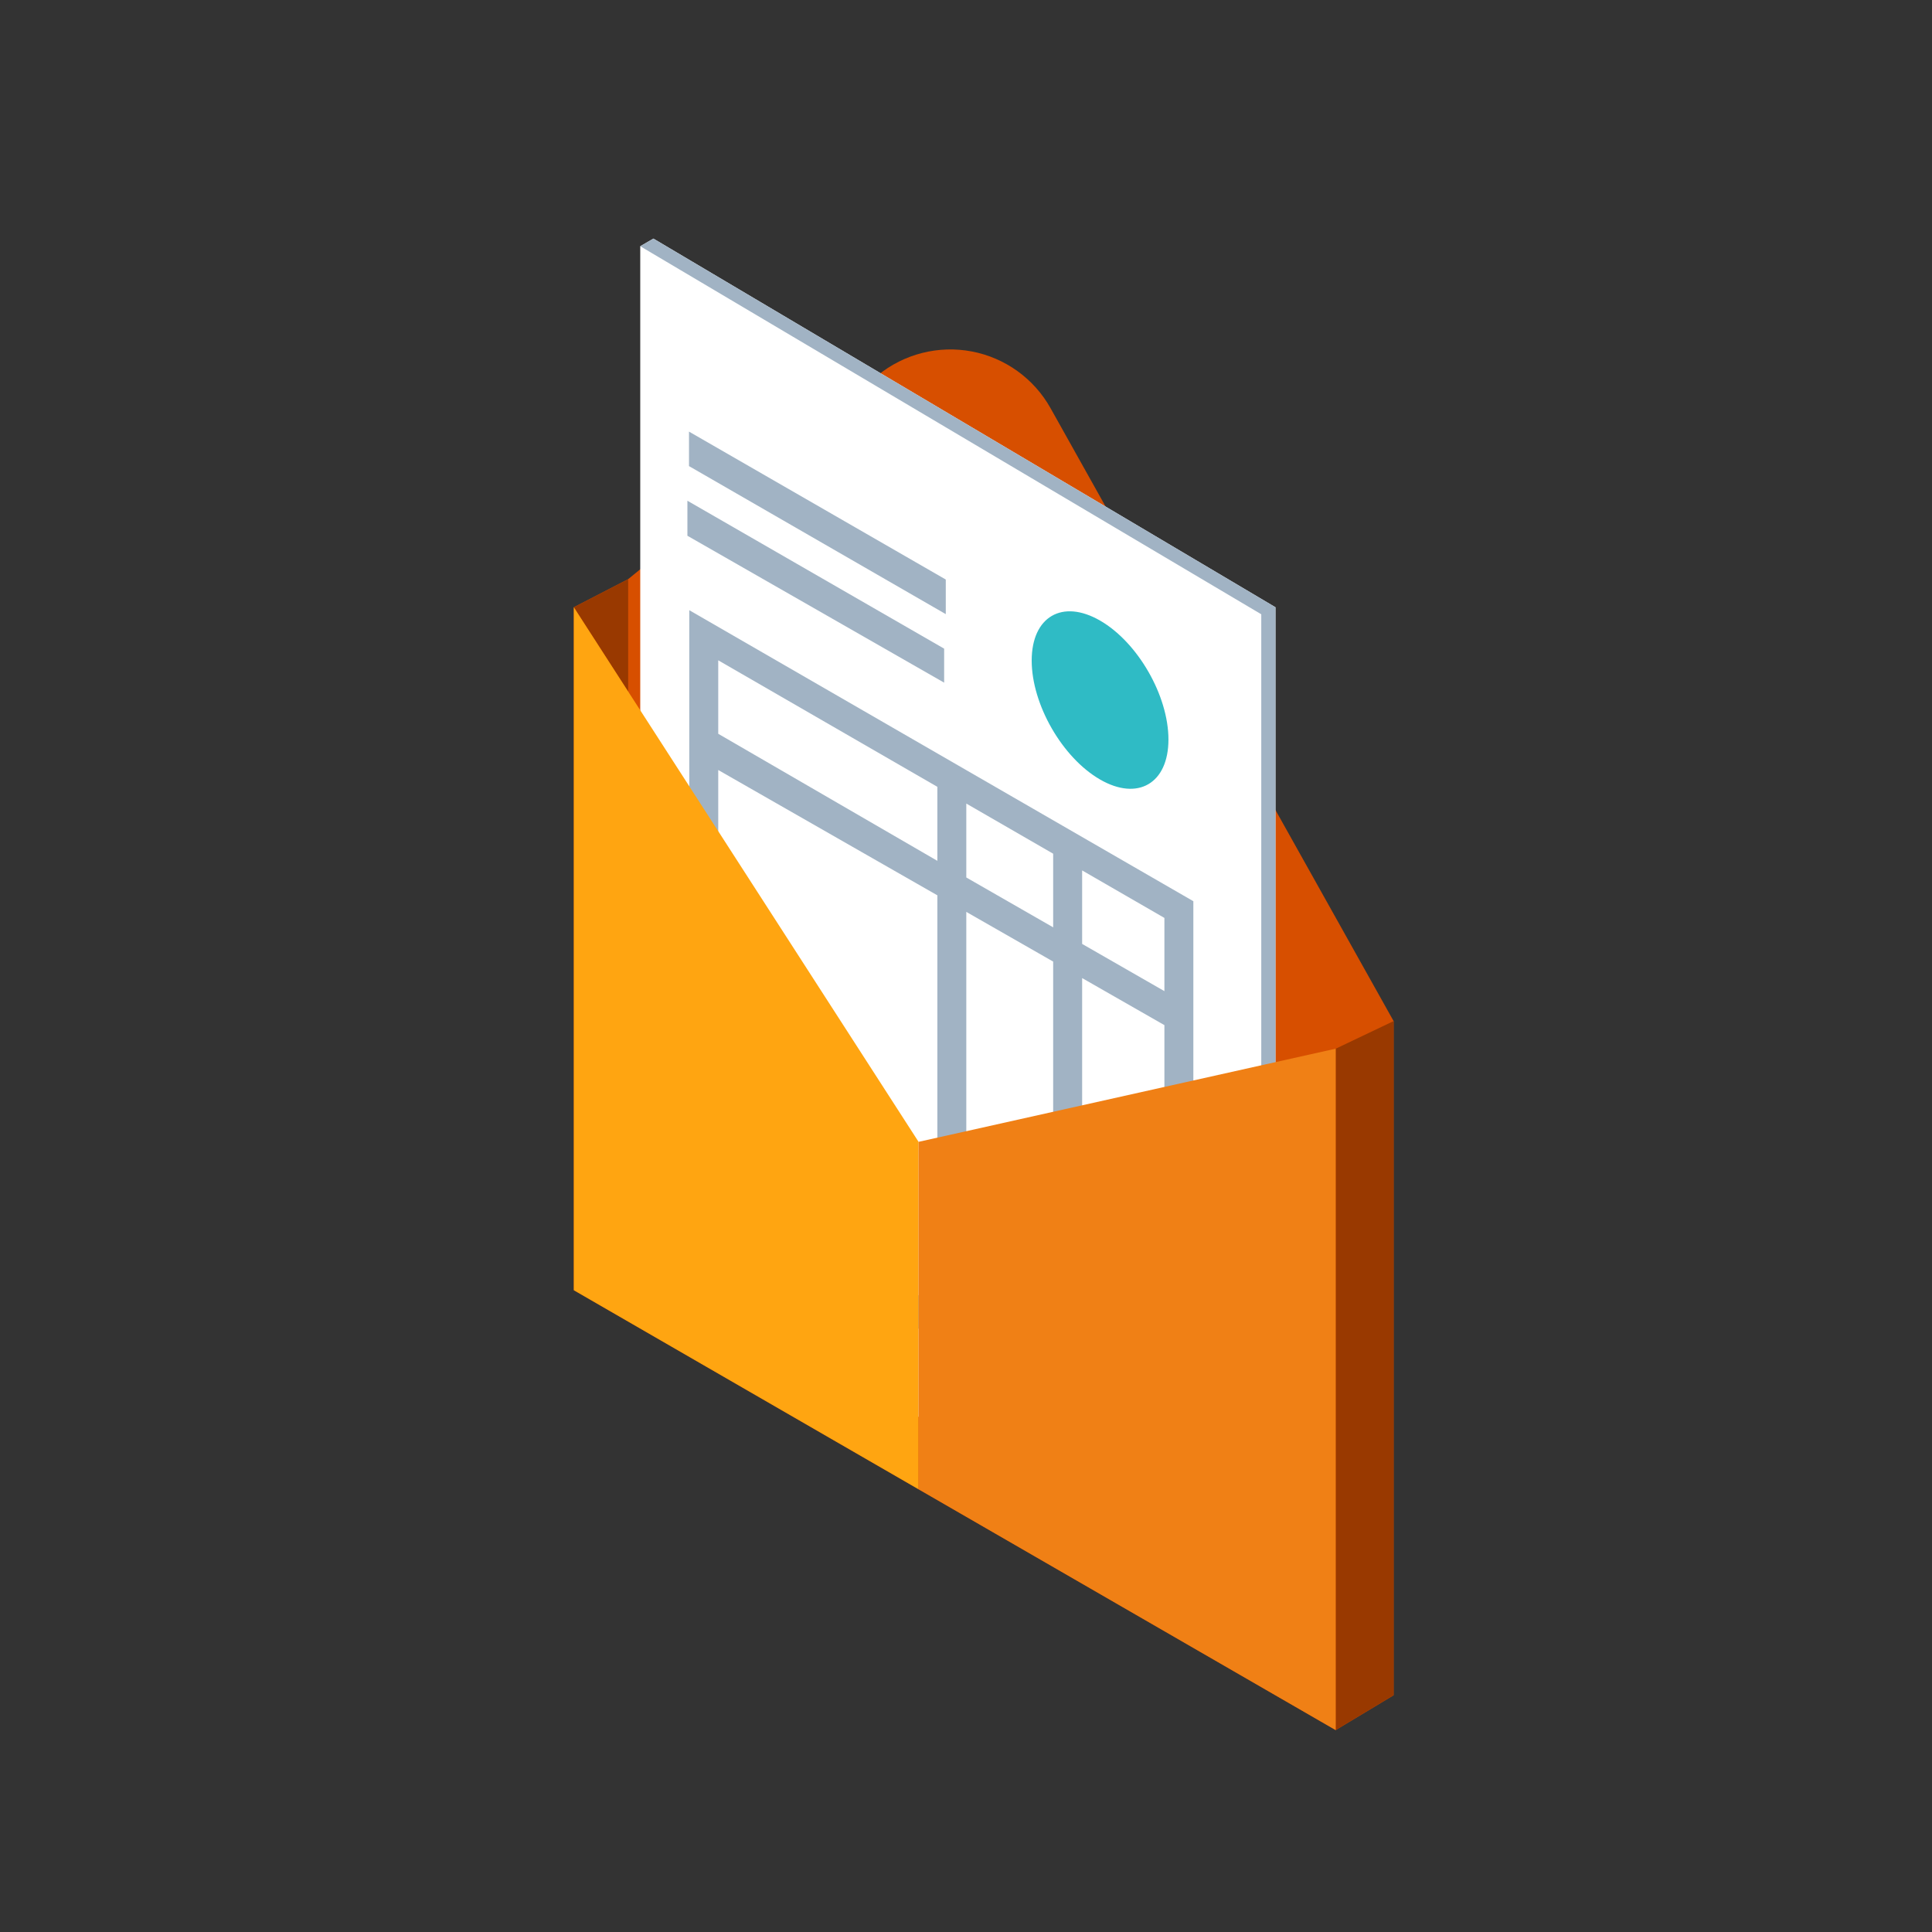
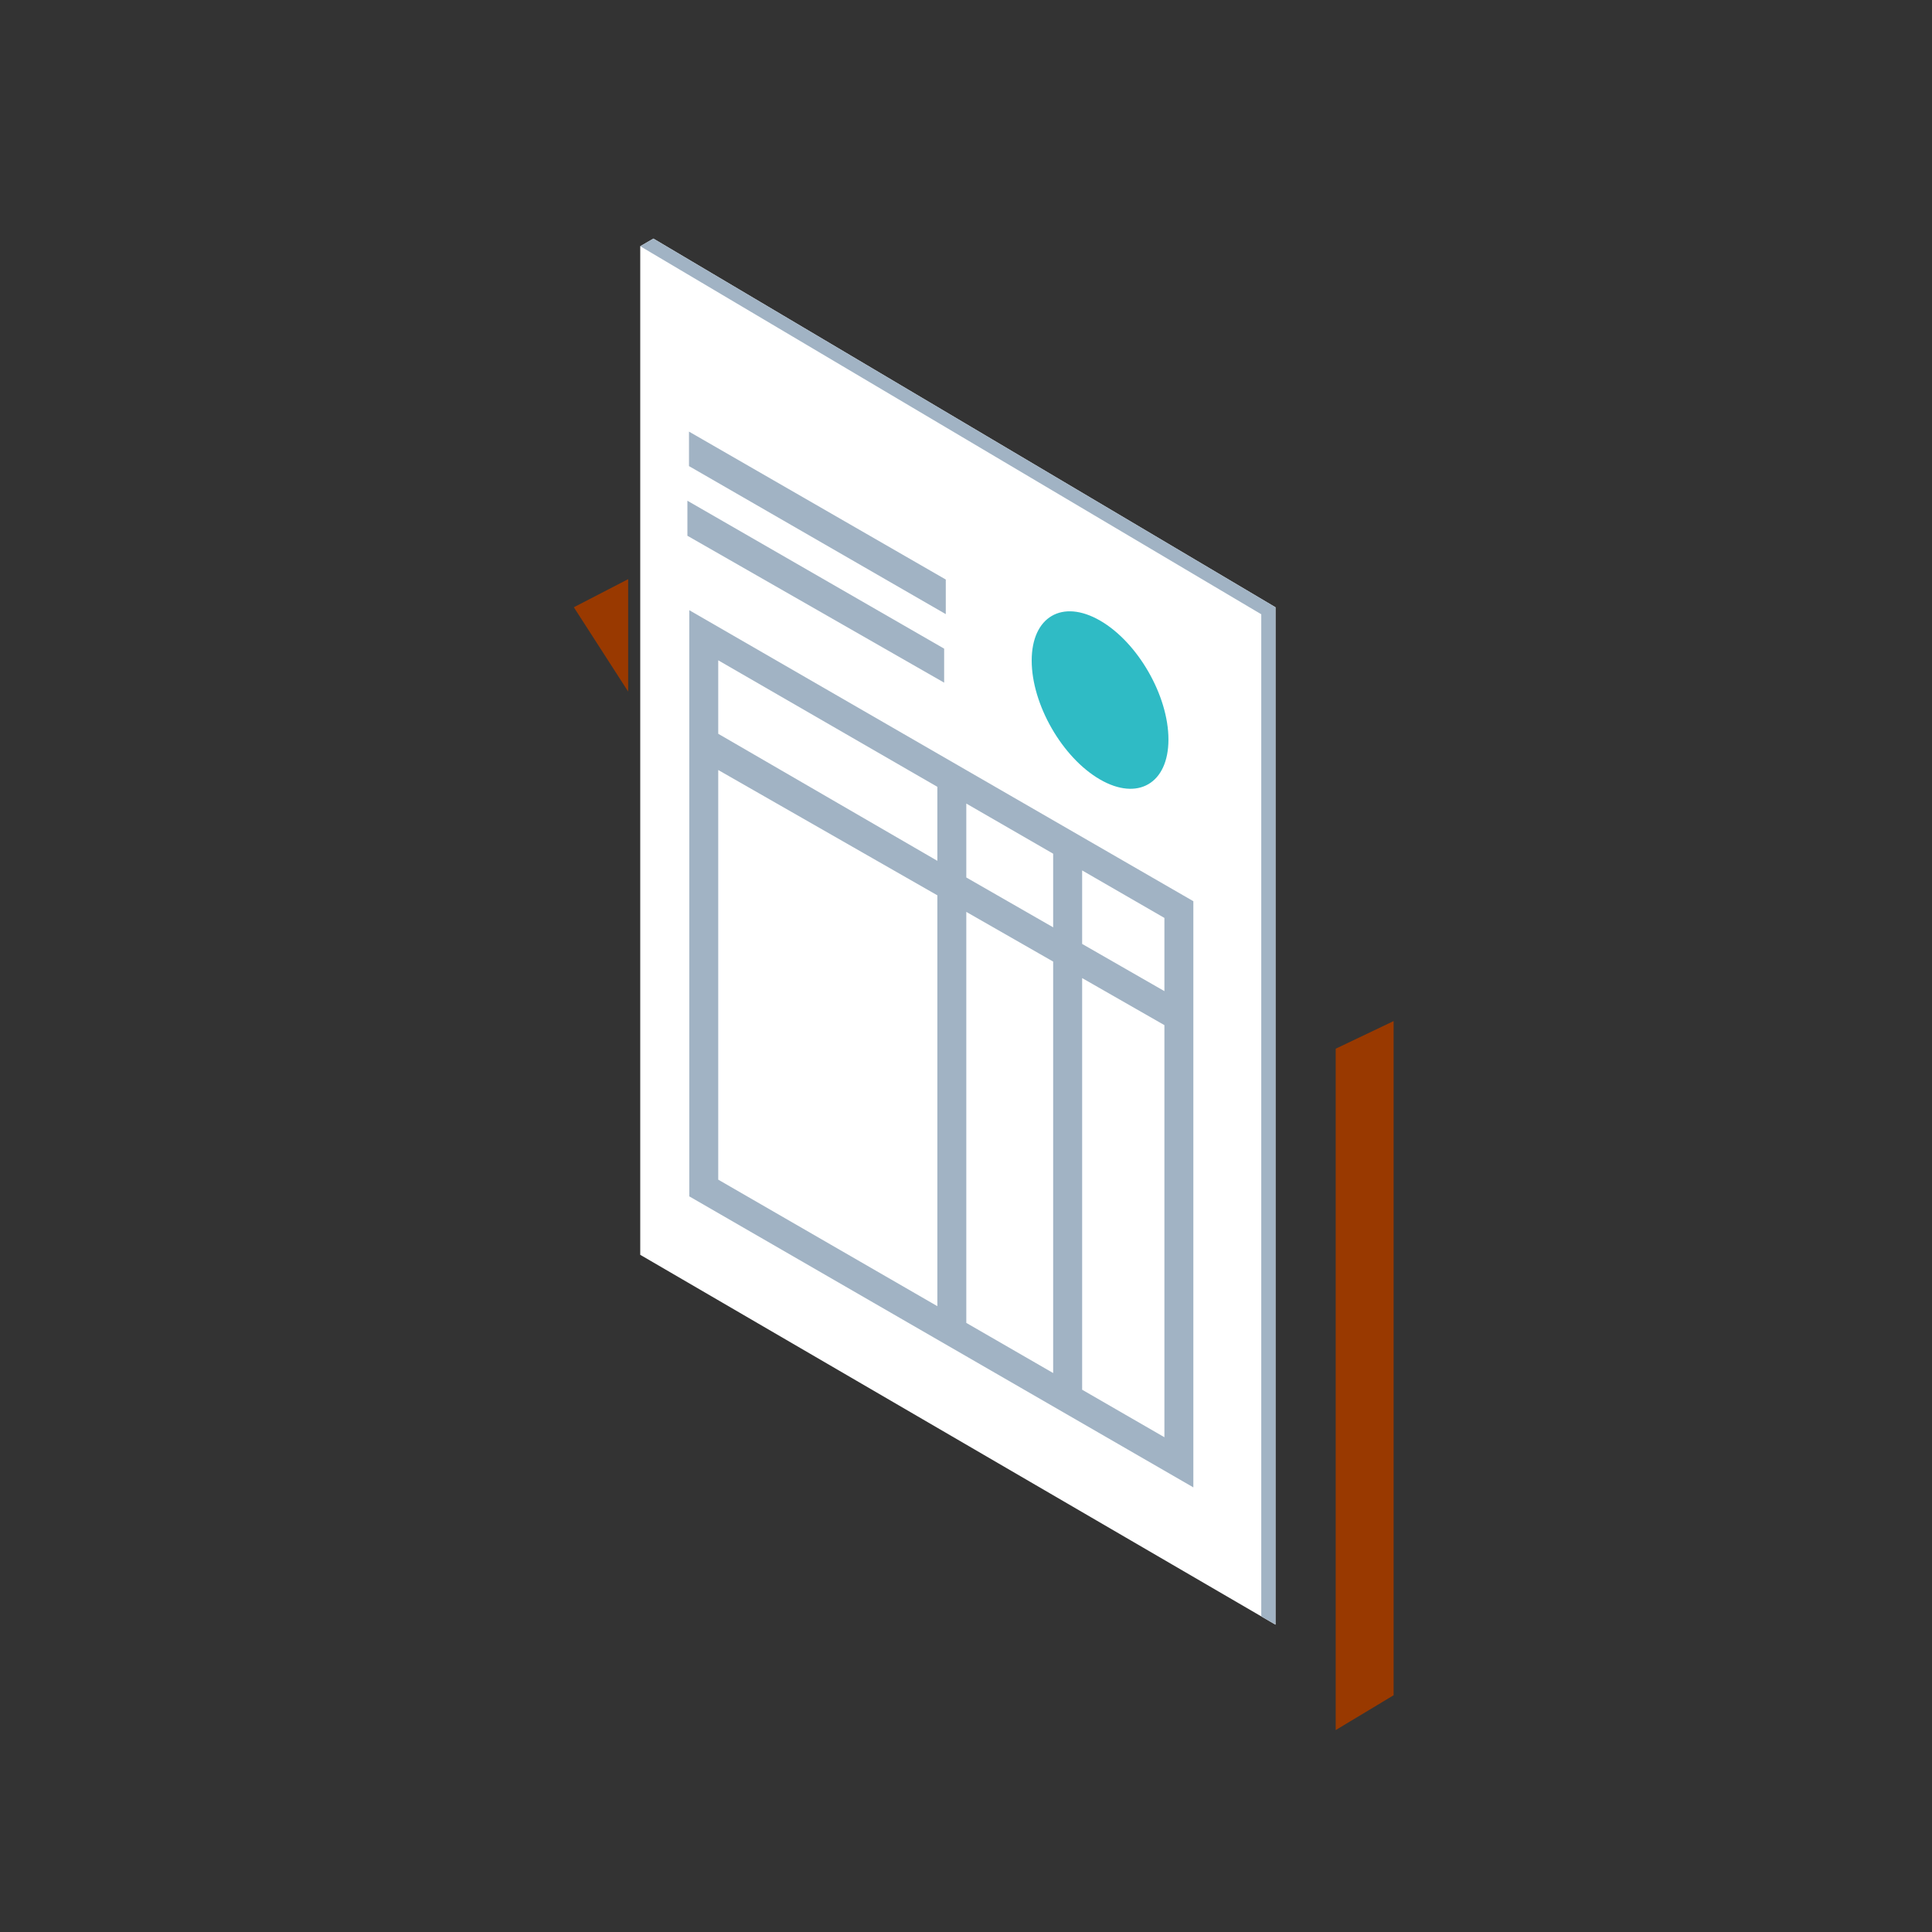
<svg xmlns="http://www.w3.org/2000/svg" id="Invoice" viewBox="0 0 512 512">
  <rect x="0" y="0" width="512" height="512" fill="#333333" stroke="none" />
  <defs>
    <style>.cls-1{fill:#fff;}.cls-2{fill:#f08015;}.cls-3{fill:#ffa511;}.cls-4{fill:#993900;}.cls-5{fill:#d74f00;}.cls-6{fill:#a1b3c4;}.cls-7{fill:#2fbbc5;}</style>
  </defs>
-   <path class="cls-5" d="m278.41,108.18c-4.39-7.85-12.04-13.36-20.87-15.04-8.84-1.68-17.97.64-24.94,6.33l-66.13,54.01-14.4,7.44h0s0,0,0,0v181l91.36,52.75,110.54,63.82,15.35-9.23v-178.66l-90.91-162.42Z" />
  <path class="cls-4" d="m353.97,277.91v180.58l15.35-9.23v-178.66c-1.46.7-13.54,6.46-15.35,7.32Z" />
  <polygon class="cls-4" points="166.47 183.28 166.47 153.48 152.07 160.93 166.47 183.28" />
  <path class="cls-1" d="m173.16,63.23l-3.49,2.02v267.29l168.34,98.01V160.93L173.16,63.23Z" />
  <path class="cls-6" d="m182.67,161.71v155.34l133.58,77.12v-155.34l-133.58-77.12Zm125.91,100.95l-21.8-12.51v-19.48l21.8,12.59v19.41Zm-52.5-30.13v-19.58l23.02,13.29v19.51l-23.02-13.21Zm23.02,22.29v109.05l-23.02-13.29v-108.92l23.02,13.17Zm-30.69-46.3v19.61l-58.07-33.67v-19.47l58.07,33.53Zm-58.07-4.46l58.07,33.21v108.88l-58.07-33.53v-108.56Zm96.44,164.23v-109.09l21.8,12.47v109.21l-21.8-12.59Z" />
  <polygon class="cls-6" points="182.59 123.52 250.64 162.75 250.64 153.58 182.59 114.38 182.59 123.52" />
  <polygon class="cls-6" points="182.17 141.98 250.21 180.91 250.21 171.9 182.17 132.7 182.17 141.98" />
  <polygon class="cls-6" points="334.25 428.36 334.25 162.79 169.67 65.25 173.16 63.23 338.02 160.93 338.02 430.54 334.25 428.36" />
  <path class="cls-7" d="m309.65,195.98c0,11.63-8.11,16.37-18.12,10.6-10.01-5.78-18.12-19.89-18.12-31.52s8.11-16.37,18.12-10.6c10.01,5.78,18.12,19.89,18.12,31.52Z" />
-   <polygon class="cls-3" points="243.43 302.6 152.07 160.93 152.07 341.92 243.43 394.67 243.43 302.6" />
-   <polygon class="cls-2" points="353.97 277.91 243.43 302.6 243.43 394.67 353.97 458.49 353.97 277.91" />
</svg>